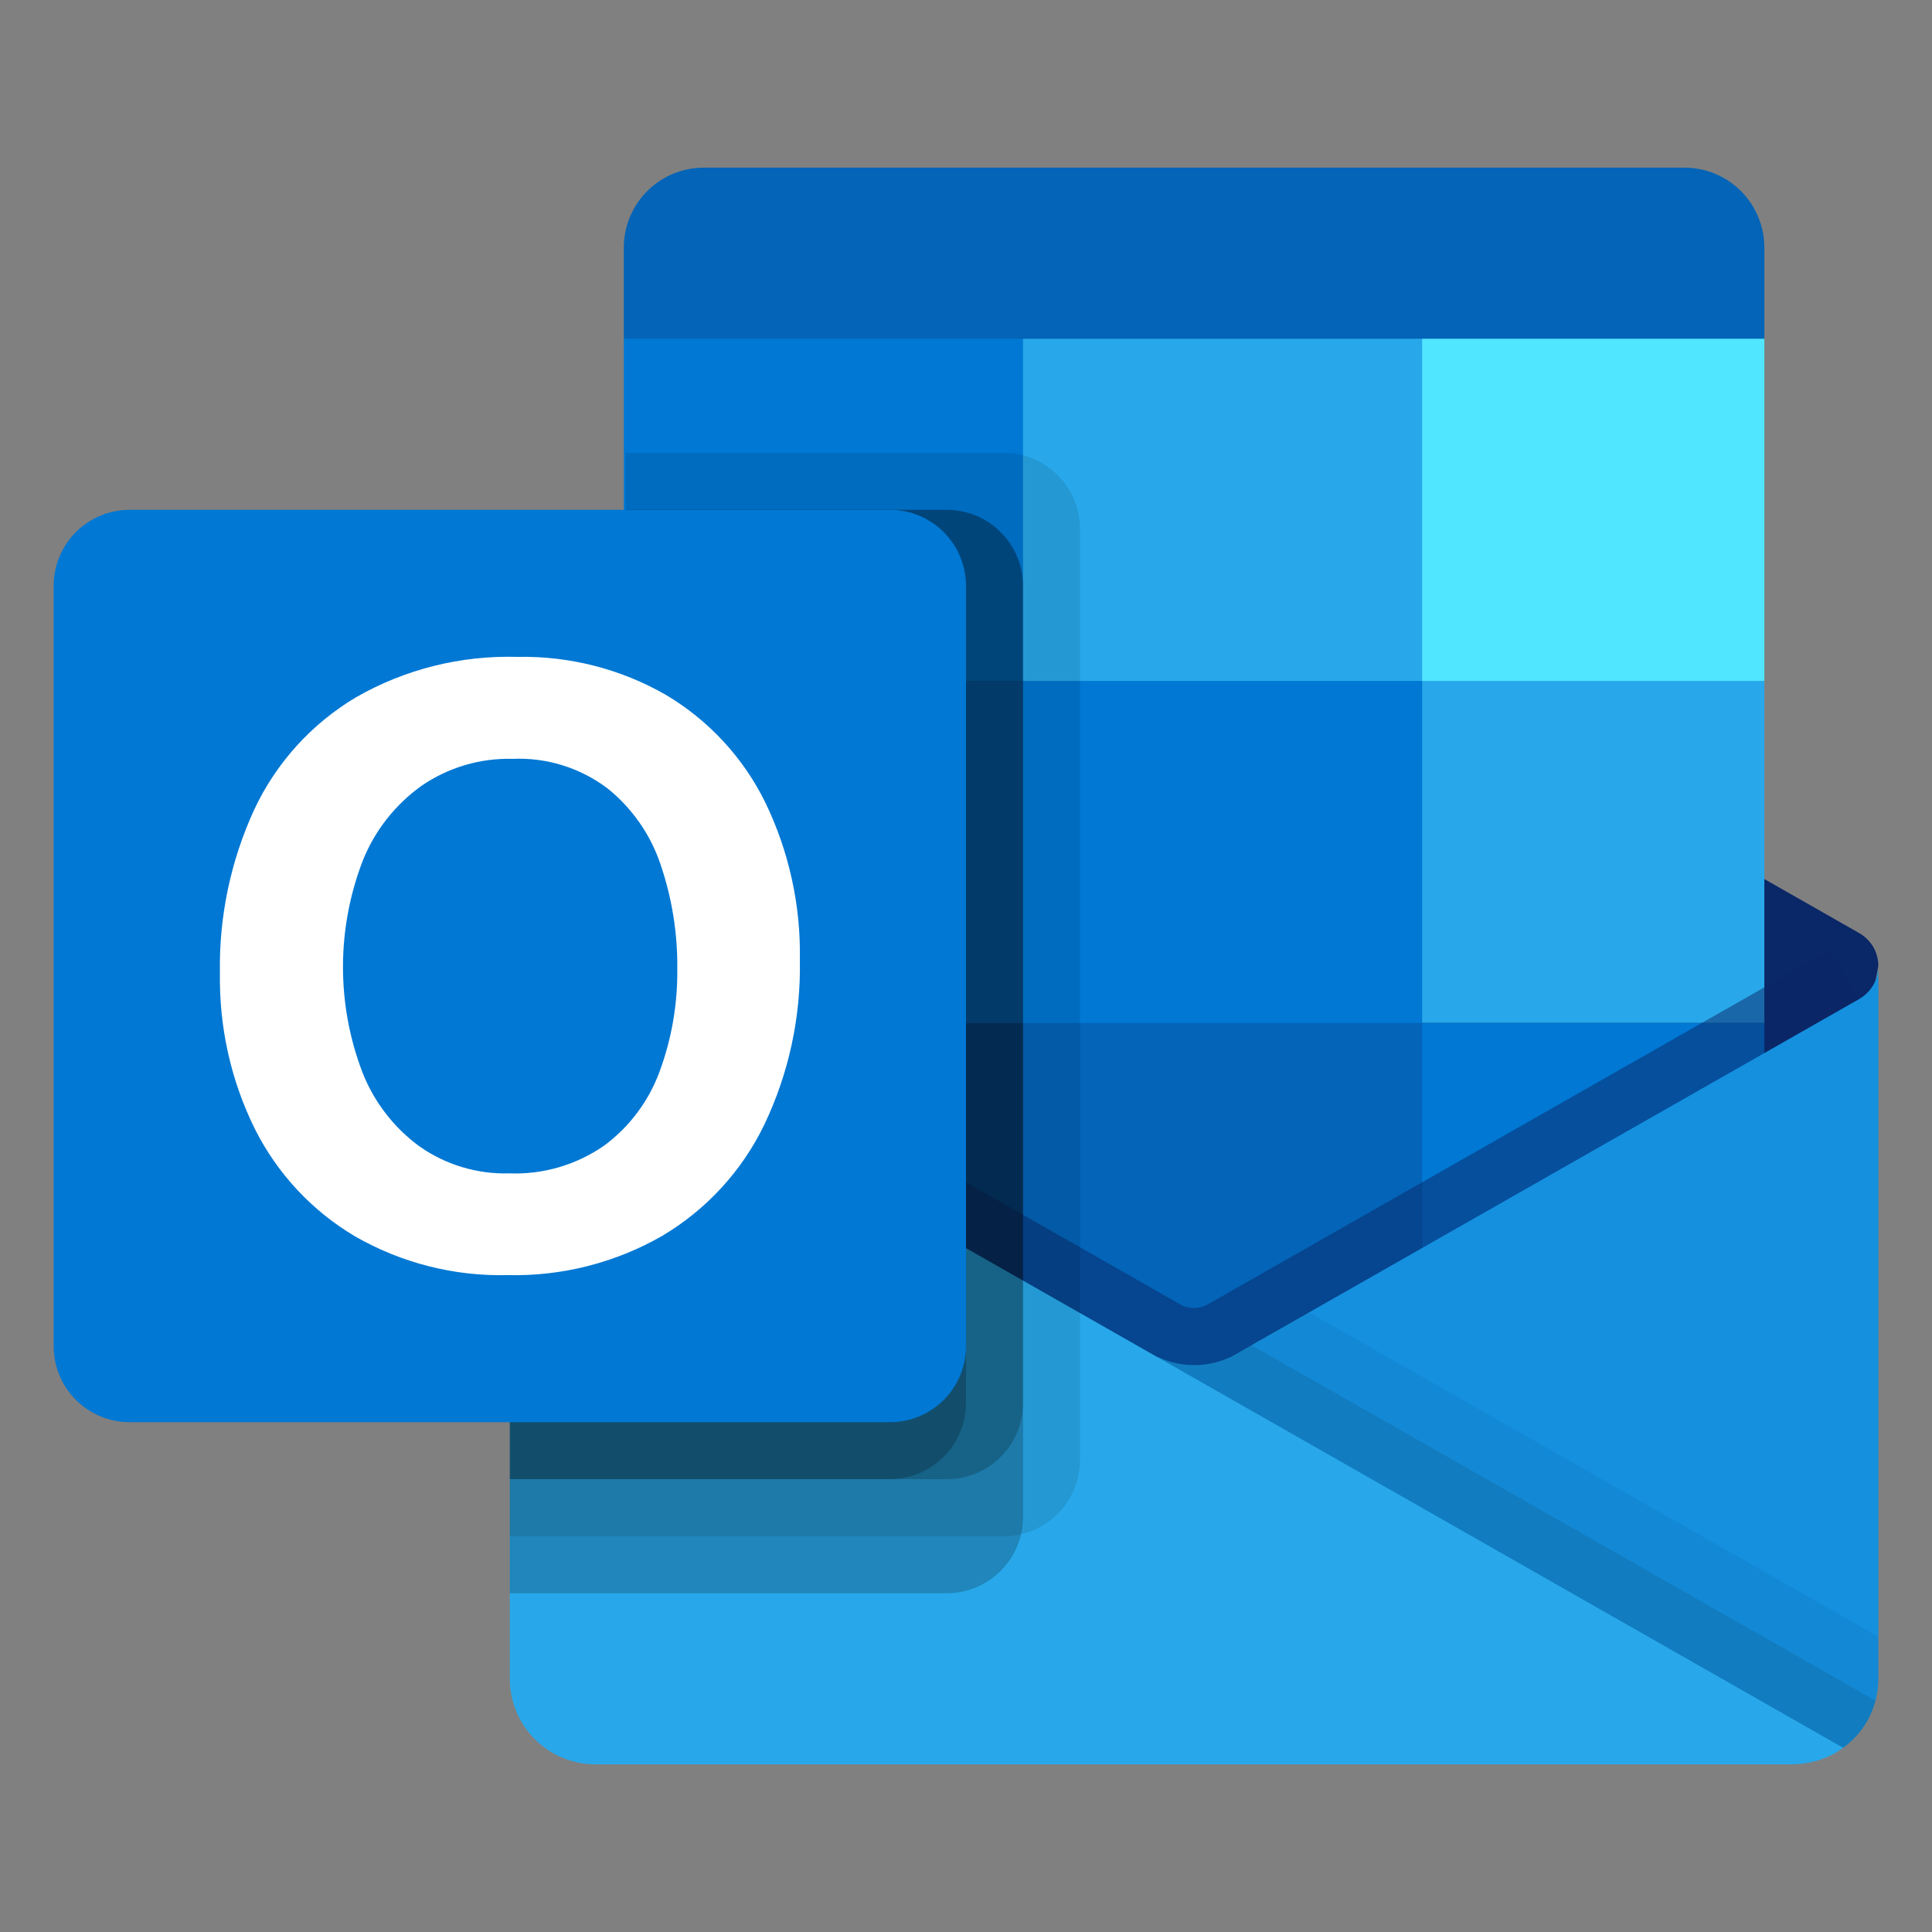
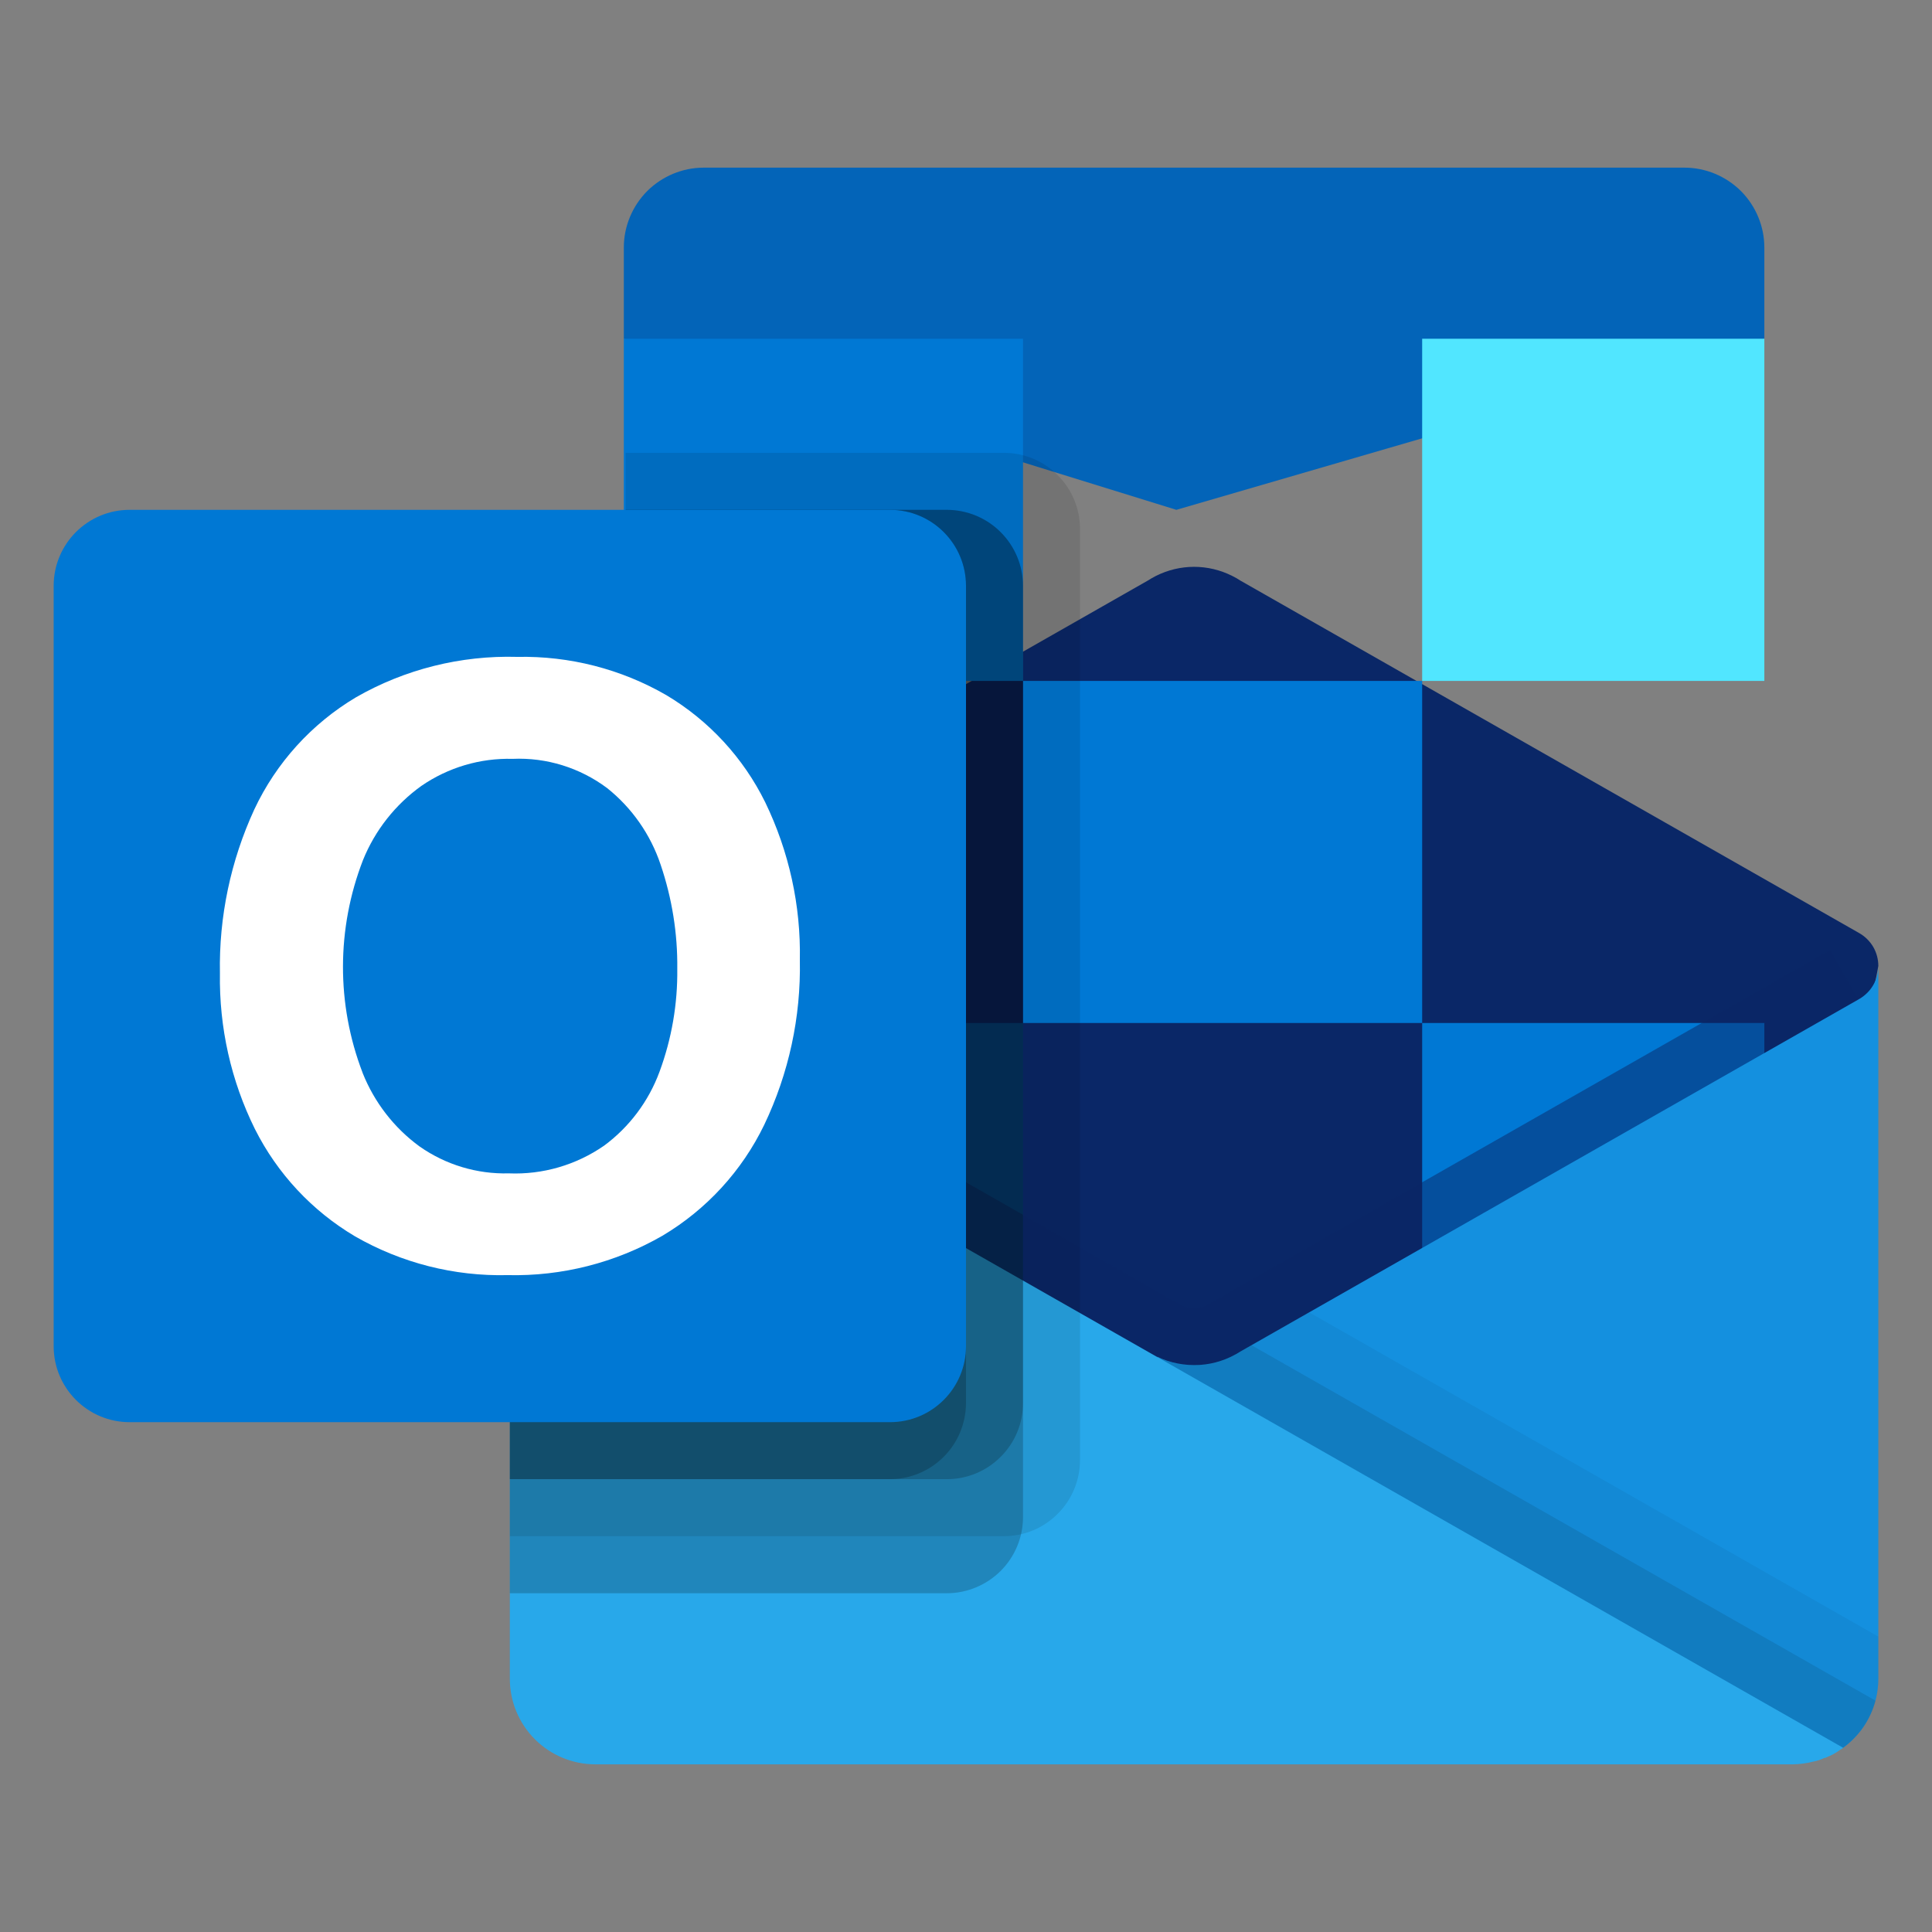
<svg xmlns="http://www.w3.org/2000/svg" width="18" height="18" viewBox="0 0 18 18" fill="none">
  <rect x="0" y="0" width="18" height="18" fill="#808080" stroke="none" />
  <g clip-path="url(#clip0_247_1617)">
    <g clip-path="url(#clip1_247_1617)">
      <g clip-path="url(#clip2_247_1617)">
        <path d="M15.694 1.562H6.556C6.359 1.562 6.17 1.641 6.03 1.78C5.891 1.92 5.812 2.109 5.812 2.306V3.156L10.96 4.75L16.438 3.156V2.306C16.438 2.109 16.359 1.92 16.22 1.78C16.08 1.641 15.891 1.562 15.694 1.562Z" fill="#0364B8" />
        <path d="M17.314 9.746C17.392 9.502 17.454 9.253 17.5 9C17.5 8.938 17.484 8.877 17.453 8.823C17.422 8.77 17.377 8.725 17.323 8.694L17.316 8.69L11.556 5.409C11.532 5.393 11.506 5.378 11.479 5.365C11.369 5.31 11.248 5.281 11.125 5.281C11.002 5.281 10.881 5.31 10.771 5.365C10.745 5.378 10.719 5.393 10.694 5.409L4.936 8.689L4.93 8.692C4.875 8.723 4.83 8.768 4.798 8.822C4.767 8.876 4.75 8.937 4.75 9C4.796 9.253 4.858 9.502 4.936 9.746L11.041 14.212L17.314 9.746Z" fill="#0A2767" />
-         <path d="M13.25 3.156H9.531L8.458 4.75L9.531 6.344L13.25 9.531H16.438V6.344L13.25 3.156Z" fill="#28A8EA" />
        <path d="M9.531 3.156H5.812V6.344H9.531V3.156Z" fill="#0078D4" />
        <path d="M16.438 3.156H13.25V6.344H16.438V3.156Z" fill="#51E6FF" />
-         <path d="M13.25 9.531L9.531 6.344H5.812V9.531L9.531 12.719L15.286 13.658L13.25 9.531Z" fill="#0364B8" />
        <path d="M13.25 6.344H9.531V9.531H13.25V6.344Z" fill="#0078D4" />
        <path d="M9.531 9.531H5.812V12.719H9.531V9.531Z" fill="#064A8C" />
        <path d="M16.438 9.531H13.25V12.719H16.438V9.531Z" fill="#0078D4" />
        <path opacity="0.5" d="M11.226 13.896L4.962 9.327L5.228 8.866C5.228 8.866 10.932 12.117 11.019 12.166C11.054 12.18 11.092 12.187 11.131 12.186C11.169 12.184 11.207 12.176 11.242 12.159L17.05 8.85L17.316 9.311L11.226 13.896Z" fill="#0A2767" />
        <path d="M17.323 9.307L17.316 9.311L11.556 12.592C11.442 12.665 11.311 12.709 11.175 12.717C11.039 12.725 10.903 12.699 10.781 12.64L12.786 15.329L17.171 16.285C17.273 16.211 17.356 16.115 17.413 16.003C17.47 15.89 17.5 15.766 17.5 15.641V9C17.5 9.062 17.484 9.123 17.453 9.177C17.422 9.231 17.377 9.275 17.323 9.307Z" fill="#1490DF" />
        <path opacity="0.05" d="M17.5 15.64V15.248L12.197 12.227L11.556 12.592C11.442 12.665 11.311 12.708 11.175 12.717C11.039 12.725 10.903 12.699 10.781 12.64L12.786 15.329L17.171 16.285C17.273 16.211 17.356 16.114 17.413 16.002C17.47 15.89 17.5 15.766 17.5 15.64Z" fill="black" />
        <path opacity="0.1" d="M17.474 15.845L11.66 12.533L11.554 12.592C11.439 12.666 11.308 12.709 11.172 12.717C11.037 12.726 10.901 12.699 10.778 12.64L12.783 15.329L17.168 16.285C17.318 16.178 17.426 16.022 17.474 15.845Z" fill="black" />
        <path d="M4.936 9.313V9.308H4.931L4.915 9.298C4.864 9.266 4.822 9.223 4.793 9.17C4.764 9.118 4.75 9.06 4.75 9V15.641C4.75 15.852 4.834 16.055 4.983 16.204C5.133 16.354 5.336 16.438 5.547 16.438H16.703C16.77 16.437 16.836 16.428 16.9 16.411C16.933 16.405 16.965 16.394 16.995 16.379C17.007 16.378 17.017 16.374 17.027 16.368C17.071 16.351 17.112 16.327 17.149 16.299C17.16 16.294 17.165 16.294 17.171 16.283L4.936 9.313Z" fill="#28A8EA" />
        <path opacity="0.1" d="M10.062 13.604V4.927C10.062 4.739 9.987 4.559 9.854 4.427C9.722 4.294 9.542 4.219 9.354 4.219H5.829V6.344V8.18L4.936 8.689L4.93 8.692C4.875 8.723 4.83 8.768 4.798 8.822C4.767 8.876 4.75 8.937 4.75 9V14.312H9.354C9.542 14.312 9.722 14.237 9.854 14.104C9.987 13.972 10.062 13.792 10.062 13.604Z" fill="black" />
        <path opacity="0.2" d="M9.531 14.136V5.458C9.531 5.271 9.456 5.091 9.323 4.958C9.19 4.825 9.011 4.751 8.823 4.75H5.829V6.344V8.18L4.936 8.689L4.93 8.692C4.875 8.723 4.83 8.768 4.798 8.822C4.767 8.876 4.75 8.937 4.75 9V14.844H8.823C9.011 14.843 9.19 14.768 9.323 14.636C9.456 14.503 9.531 14.323 9.531 14.136Z" fill="black" />
        <path opacity="0.2" d="M9.531 13.073V5.458C9.531 5.271 9.456 5.091 9.323 4.958C9.19 4.825 9.011 4.751 8.823 4.75H5.829V6.344V8.18L4.936 8.689L4.93 8.692C4.875 8.723 4.83 8.768 4.798 8.822C4.767 8.876 4.75 8.937 4.75 9V13.781H8.823C9.011 13.781 9.19 13.706 9.323 13.573C9.456 13.441 9.531 13.261 9.531 13.073Z" fill="black" />
        <path opacity="0.2" d="M9 13.073V5.458C8.999 5.271 8.925 5.091 8.792 4.958C8.659 4.825 8.479 4.751 8.292 4.75H5.829V6.344V8.18L4.936 8.689L4.93 8.692C4.875 8.723 4.83 8.768 4.798 8.822C4.767 8.876 4.75 8.937 4.75 9V13.781H8.292C8.479 13.781 8.659 13.706 8.792 13.573C8.925 13.441 8.999 13.261 9 13.073Z" fill="black" />
        <path d="M8.292 4.75H1.208C0.817 4.75 0.5 5.067 0.5 5.458V12.542C0.5 12.933 0.817 13.25 1.208 13.25H8.292C8.683 13.25 9 12.933 9 12.542V5.458C9 5.067 8.683 4.75 8.292 4.75Z" fill="#0078D4" />
        <path d="M2.369 7.542C2.573 7.107 2.903 6.743 3.316 6.497C3.772 6.235 4.293 6.105 4.819 6.12C5.306 6.11 5.787 6.233 6.209 6.477C6.606 6.714 6.926 7.061 7.13 7.476C7.351 7.933 7.462 8.436 7.452 8.944C7.463 9.475 7.349 10.001 7.12 10.48C6.912 10.91 6.582 11.269 6.172 11.513C5.734 11.765 5.235 11.892 4.729 11.88C4.231 11.892 3.74 11.767 3.308 11.519C2.908 11.282 2.584 10.935 2.375 10.519C2.152 10.069 2.041 9.571 2.049 9.068C2.039 8.542 2.149 8.02 2.369 7.542ZM3.378 9.995C3.487 10.269 3.671 10.508 3.91 10.682C4.153 10.852 4.444 10.94 4.741 10.932C5.057 10.945 5.368 10.854 5.628 10.674C5.864 10.5 6.044 10.259 6.145 9.984C6.258 9.678 6.314 9.353 6.31 9.027C6.314 8.697 6.261 8.369 6.155 8.056C6.061 7.775 5.888 7.527 5.656 7.342C5.403 7.153 5.092 7.056 4.776 7.07C4.473 7.062 4.176 7.15 3.926 7.322C3.683 7.496 3.494 7.736 3.382 8.013C3.135 8.65 3.133 9.356 3.378 9.994V9.995Z" fill="white" />
      </g>
    </g>
  </g>
  <defs>
    <clipPath id="clip0_247_1617">
      <rect width="17" height="17" fill="white" transform="translate(0.5 0.5)" />
    </clipPath>
    <clipPath id="clip1_247_1617">
      <rect width="17" height="17" fill="white" transform="translate(0.5 0.5)" />
    </clipPath>
    <clipPath id="clip2_247_1617">
      <rect width="17" height="17" fill="white" transform="translate(0.5 0.5)" />
    </clipPath>
  </defs>
</svg>